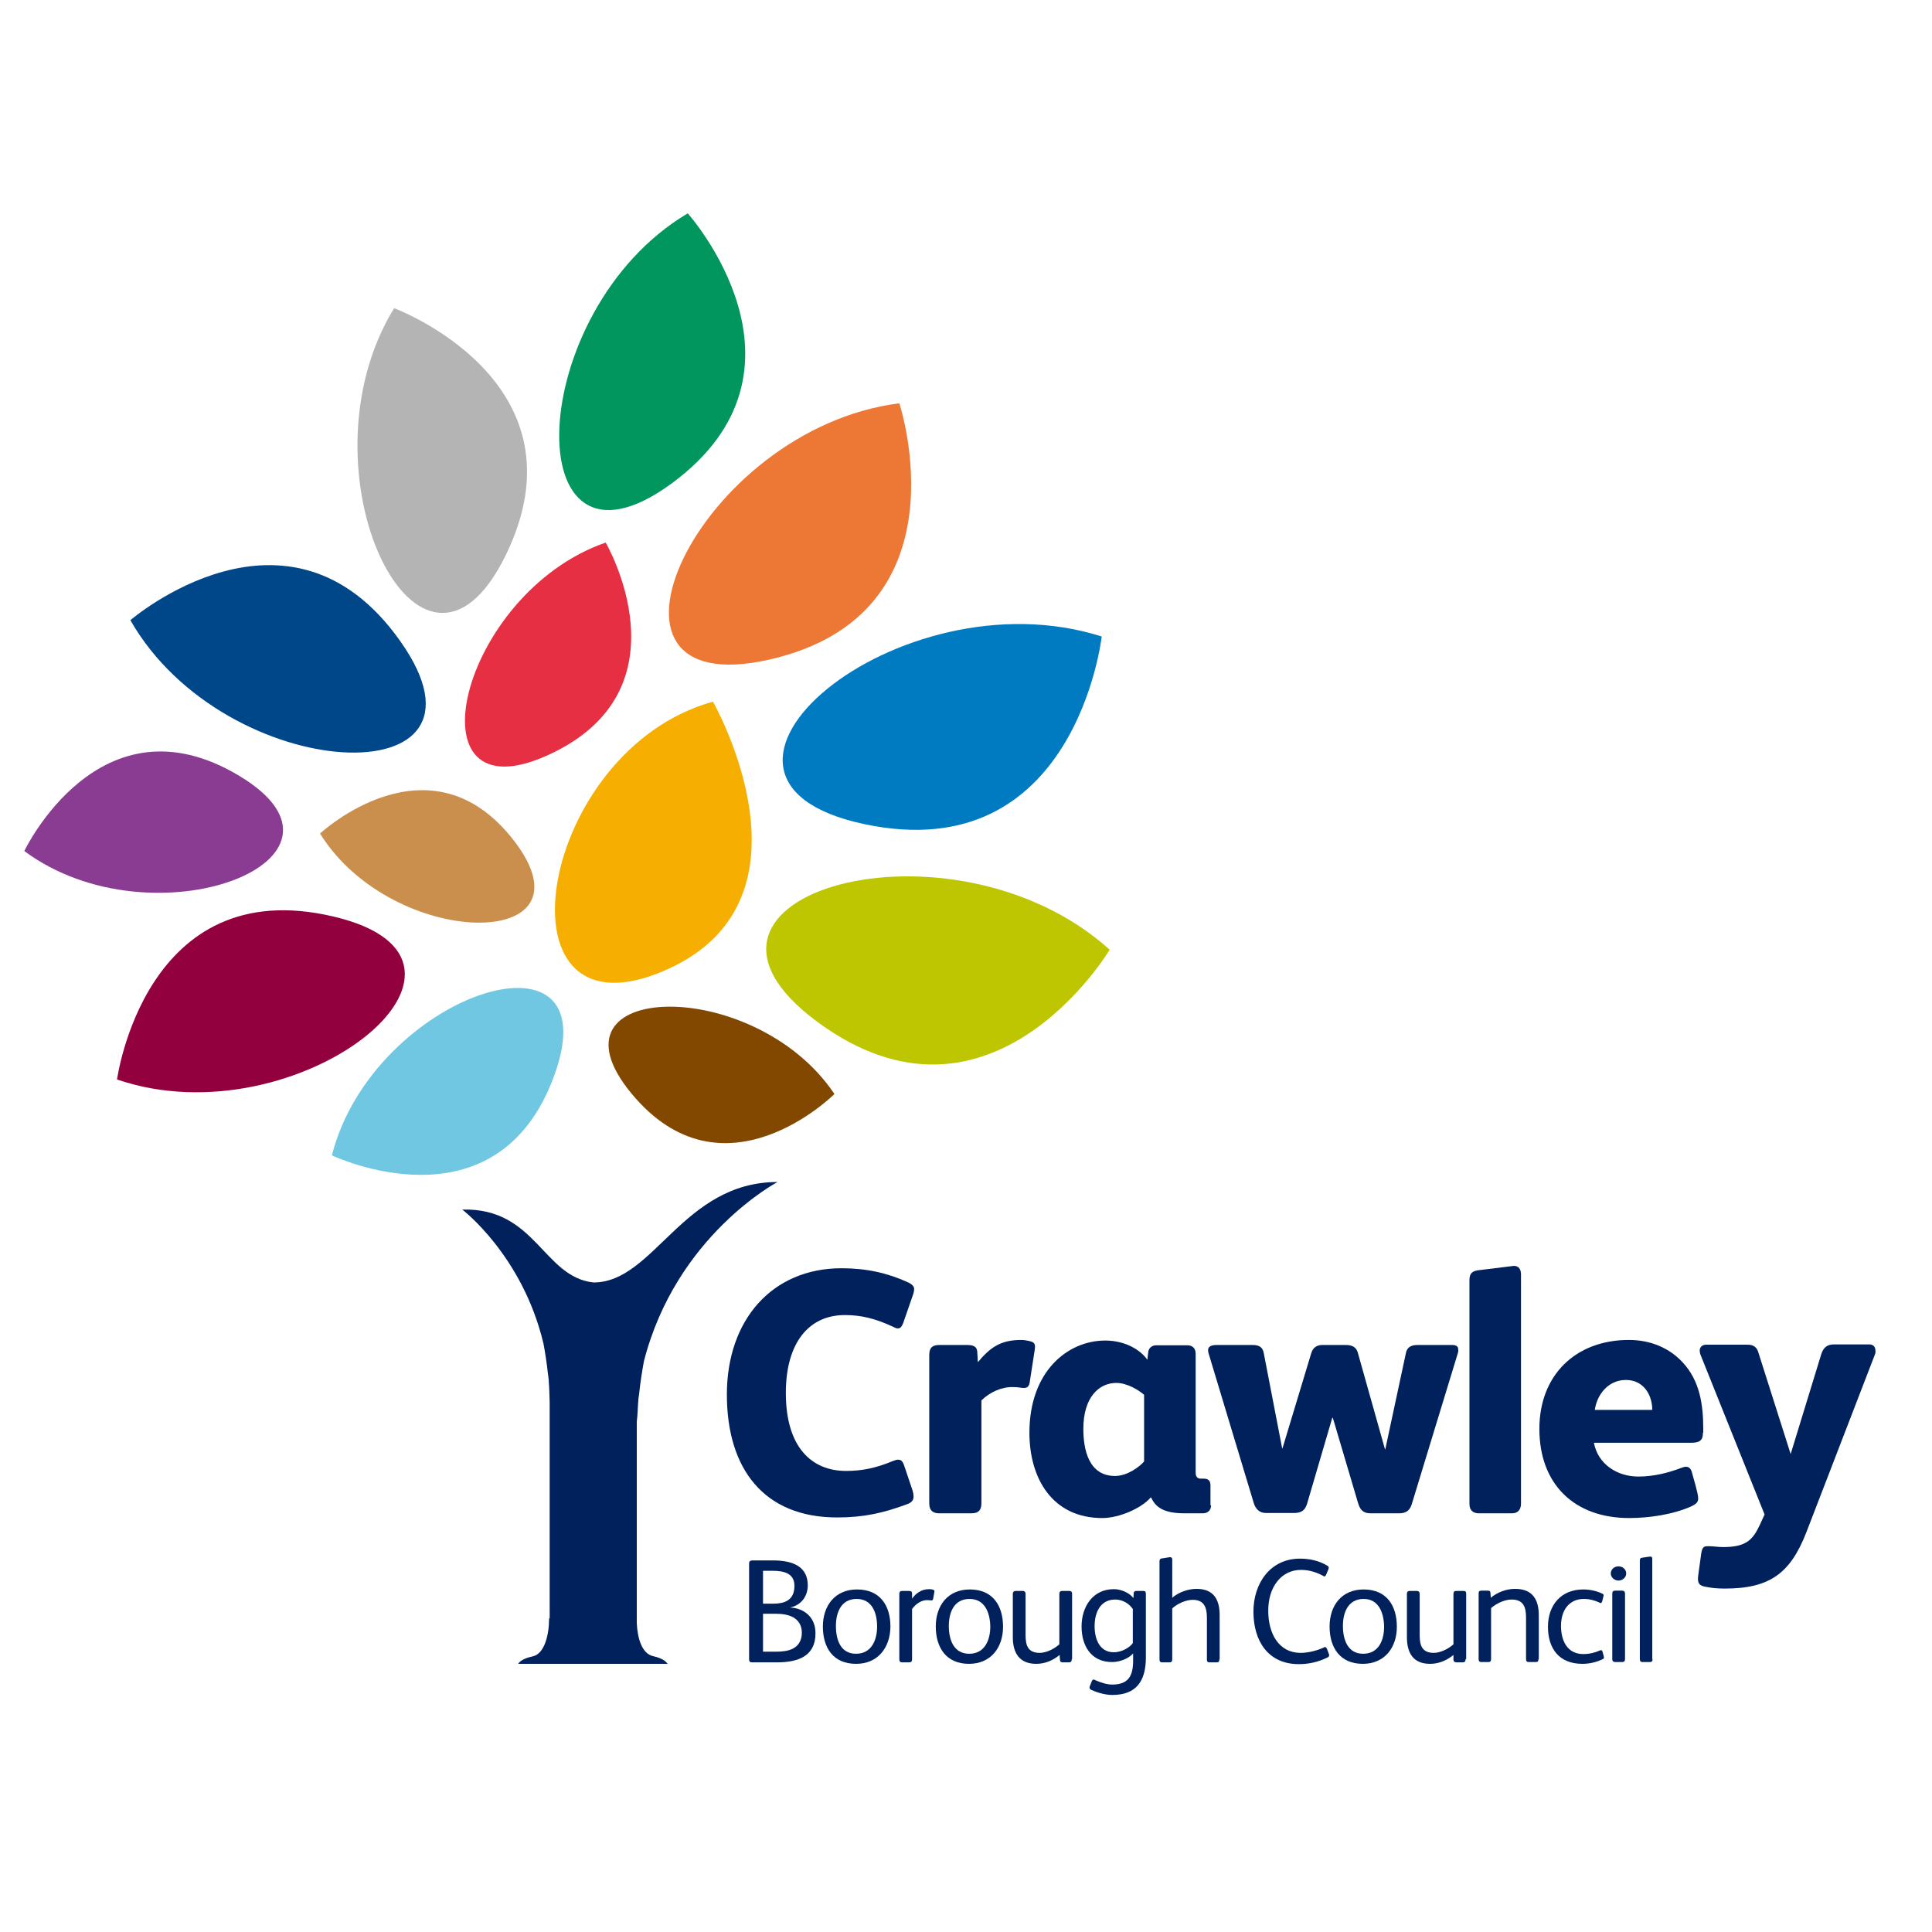
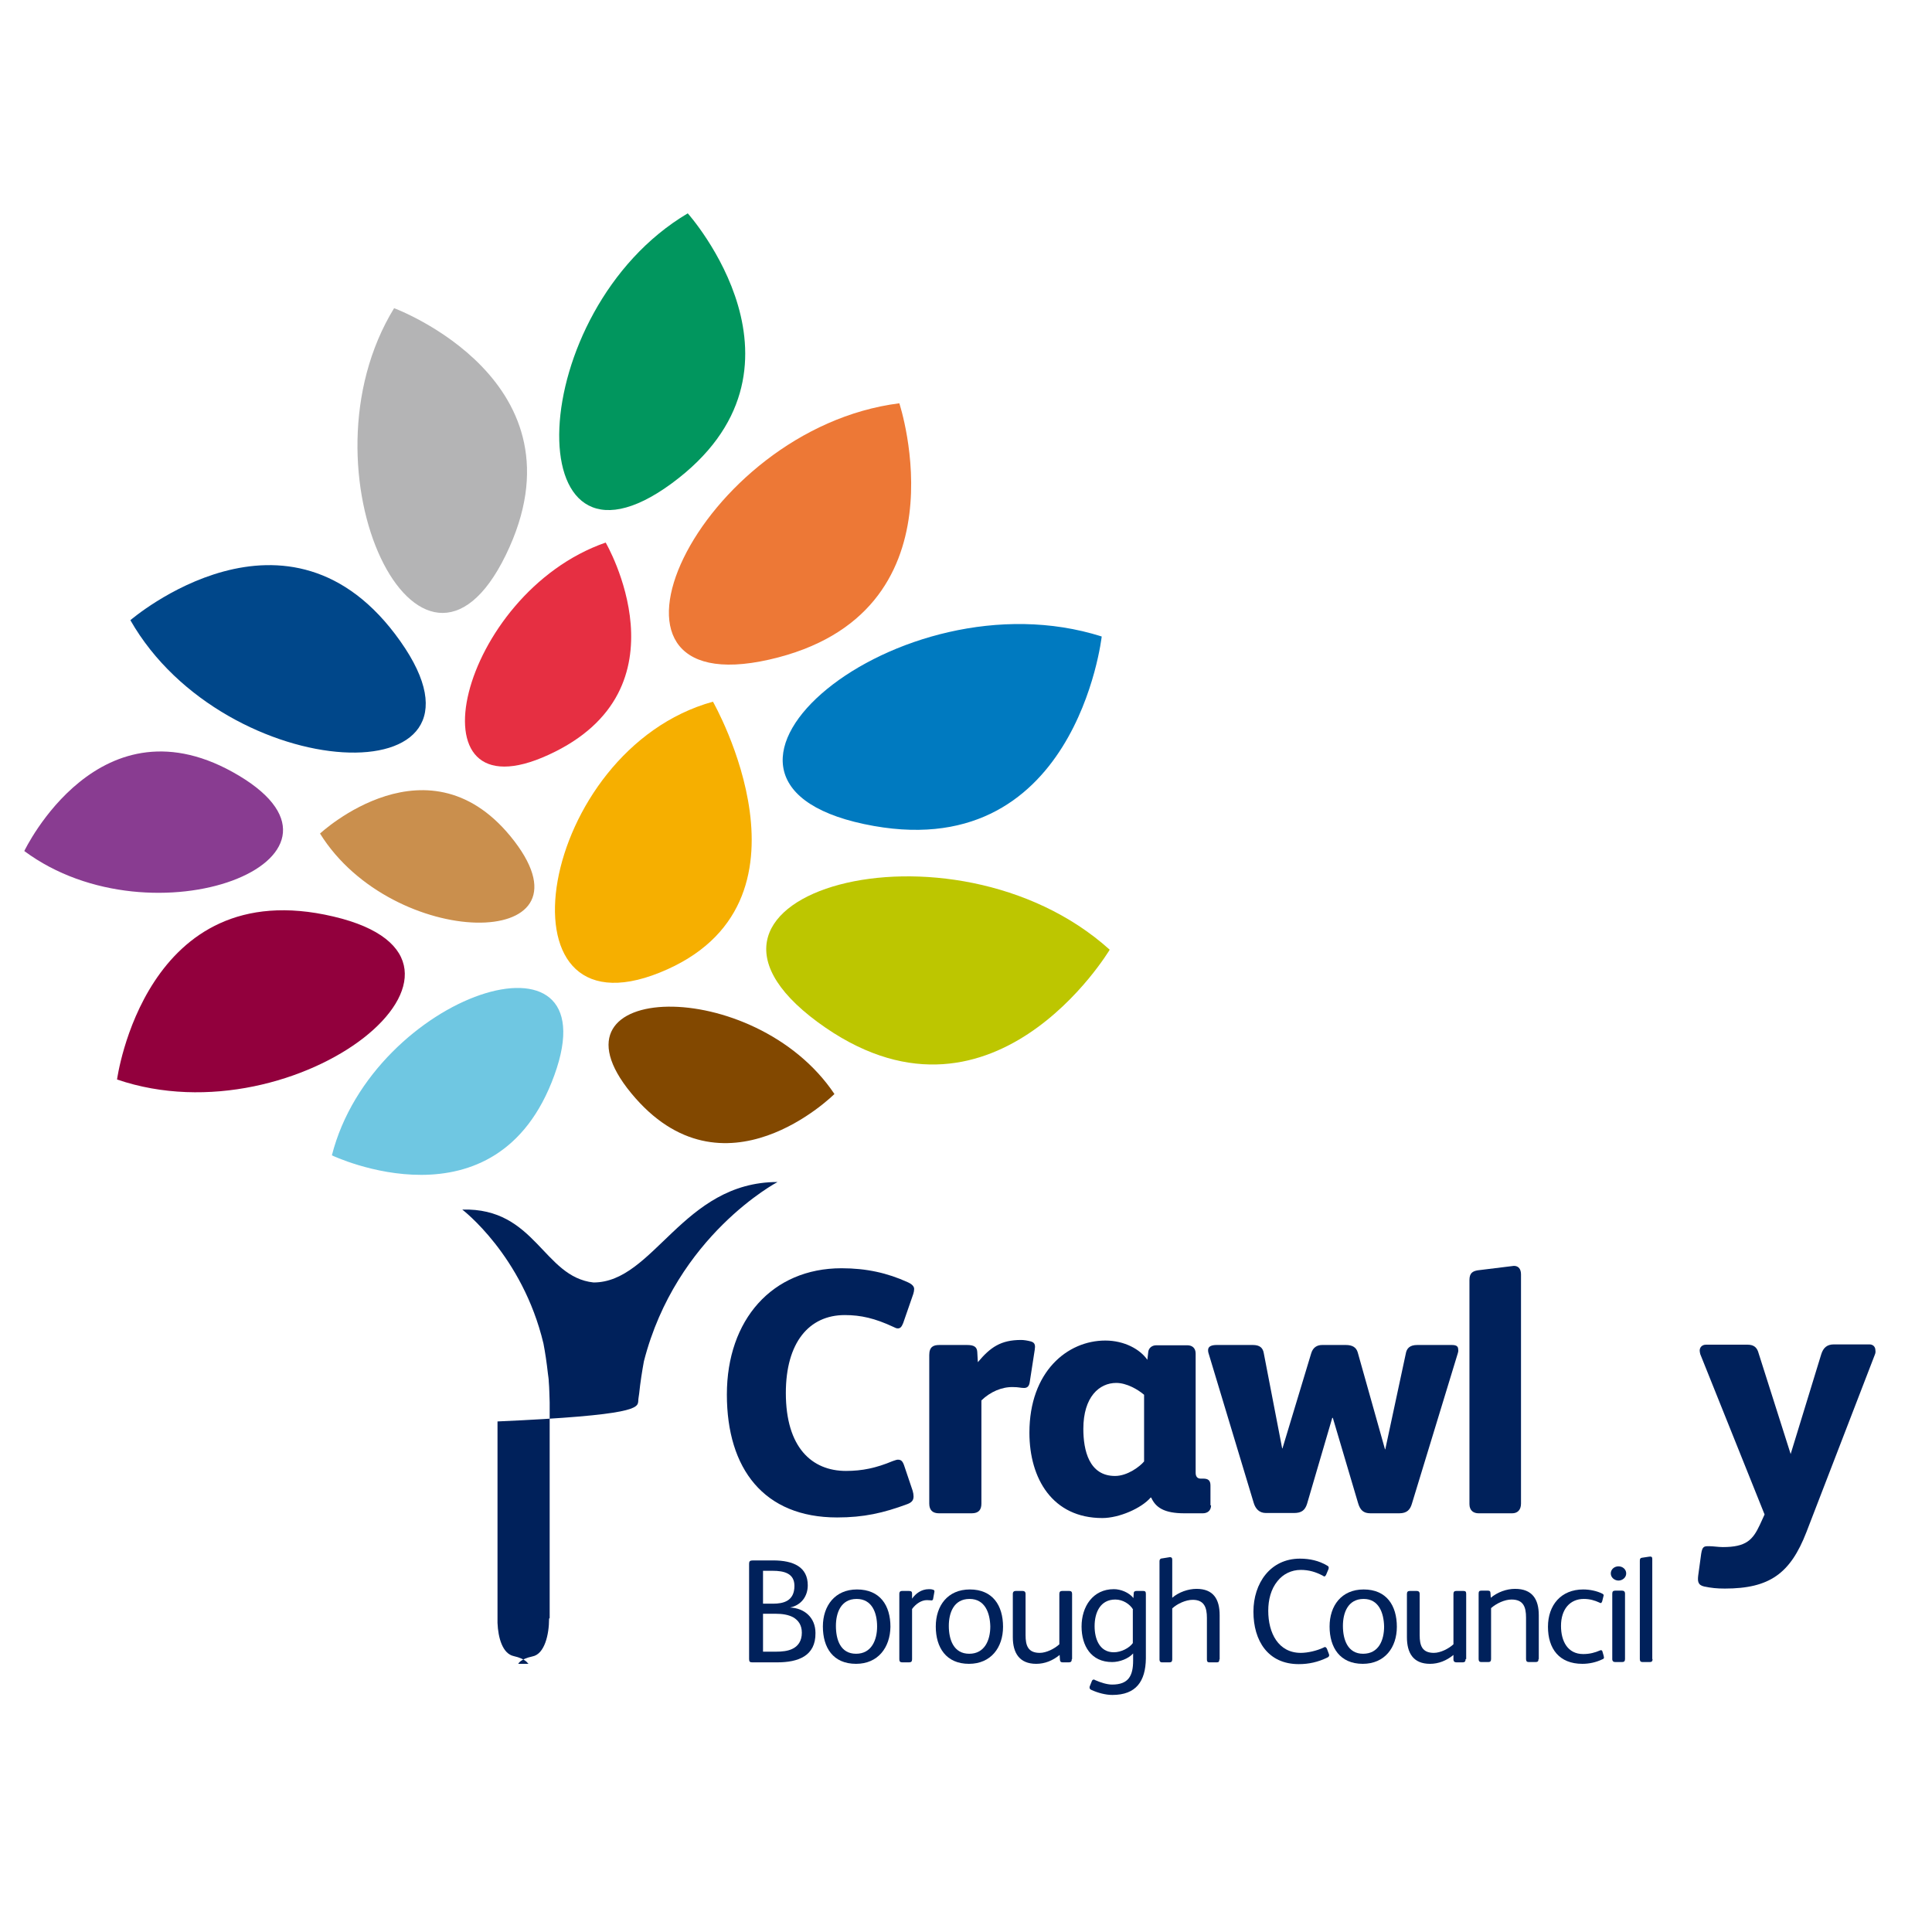
<svg xmlns="http://www.w3.org/2000/svg" version="1.1" id="layer" x="0px" y="0px" viewBox="0 0 652 652" style="enable-background:new 0 0 652 652;" xml:space="preserve">
  <style type="text/css">
	.st0{fill:#00215B;}
	.st1{fill:#6FC7E2;}
	.st2{fill:#92003D;}
	.st3{fill:#CA8F4D;}
	.st4{fill:#00478A;}
	.st5{fill:#B4B4B5;}
	.st6{fill:#E62F42;}
	.st7{fill:#F6AF00;}
	.st8{fill:#BDC600;}
	.st9{fill:#824800;}
	.st10{fill:#01965E;}
	.st11{fill:#ED7836;}
	.st12{fill:#893C91;}
	.st13{fill:#007AC0;}
</style>
  <g>
    <path class="st0" d="M308.2,436.7l-3.4,9.8c-0.5,1.2-0.9,1.8-1.8,1.8c-0.5,0-0.9-0.2-1.5-0.5c-6.2-2.9-11-4-16.4-4   c-12.1,0-19.9,9.3-19.9,26.3c0,18.4,8.8,26.3,20.3,26.3c5.5,0,10.2-1,15.7-3.3c0.7-0.2,1.3-0.5,1.8-0.5c1.1,0,1.6,0.5,2.1,1.9   l2.9,8.6c0.2,0.7,0.3,1.3,0.3,1.9c0,1.2-0.5,2-2.1,2.6c-8.1,3-14.7,4.5-23.7,4.5c-24.7,0-37.2-16.4-37.2-41.5   c0-25.2,15.3-42.6,38.7-42.6c8.4,0,15.5,1.6,22.3,4.7c1.6,0.7,2.2,1.5,2.2,2.3C308.5,435.5,308.4,436.1,308.2,436.7" />
    <path class="st1" d="M112,389.9c0,0,55.7,26.6,75.1-27.1C206.5,309.2,125.9,335.3,112,389.9" />
    <path class="st2" d="M39.5,364.3c0,0,9.4-70,73-55C176.1,324.2,100.6,385.2,39.5,364.3" />
    <path class="st3" d="M108,281.3c0,0,37.1-34.6,65.6,2.6C202.1,321.2,132.5,320.7,108,281.3" />
    <path class="st4" d="M44,209.3c0,0,53.5-46.2,91.1,7.1C172.8,269.7,76,265.4,44,209.3" />
    <path class="st5" d="M133,104c0,0,66.3,24.6,37.7,83.3C142.1,246,99.3,159,133,104" />
    <path class="st6" d="M204.4,183.1c0,0,28.9,49.5-19.2,71.6C137.1,276.9,154.9,200.3,204.4,183.1" />
    <path class="st7" d="M240.6,236.8c0,0,39.1,68.4-17.9,91.4C165.8,351.2,181.6,253.1,240.6,236.8" />
    <path class="st8" d="M374.5,320.5c0,0-40.2,67.4-98.6,24.4C217.5,301.8,321.2,272.5,374.5,320.5" />
    <path class="st9" d="M281.6,369.2c0,0-37.5,37.5-68.6-0.3C181.8,331,254.6,328.9,281.6,369.2" />
    <path class="st10" d="M232.1,72c0,0,47.1,52.6-5.5,91.2C173.9,201.8,176.6,104.9,232.1,72" />
    <path class="st11" d="M303.5,136.1c0,0,23.6,71.2-43.9,86.5C192,237.9,235.5,144.7,303.5,136.1" />
    <path class="st12" d="M8.2,287.2c0,0,25.5-53.6,72.5-25.4C127.7,290,51.7,319.5,8.2,287.2" />
    <path class="st13" d="M371.8,214.8c0,0-8.8,78.5-80.2,63.3C220.1,262.9,303,192.9,371.8,214.8" />
    <path class="st0" d="M331.2,472.6v34.8c0,2.1-0.9,3.3-3.3,3.3h-11c-2.1,0-3.3-1-3.3-3.3v-50.1c0-2.8,1.4-3.4,3.4-3.4h9.4   c2.2,0,3.3,0.6,3.4,2.3l0.2,3.5c4.2-5,7.7-7.5,14.6-7.5c0.9,0,2.2,0.2,3.3,0.5c1.5,0.4,1.5,1.5,1.3,2.8l-1.7,11   c-0.2,1.3-0.8,1.9-1.9,1.9c-1.2,0-1.8-0.3-3.7-0.3C338.1,468,334.2,469.7,331.2,472.6" />
    <path class="st0" d="M408.7,508c0,1.8-1.2,2.7-2.8,2.7h-6.2c-6.9,0-9.7-2-11.2-5.3h-0.2c-3.1,3.6-10.6,6.9-16.3,6.9   c-16.8,0-24.6-13.3-24.6-28.8c0-20.6,12.8-31.1,25.6-31.1c6.5,0,11.8,3,14.2,6.5l0.3-2.6c0.1-1.3,1.2-2.3,2.7-2.3h10.5   c1.6,0,2.8,0.9,2.8,2.8v40.2c0,1.2,0.5,2,1.7,2h0.9c1.6,0,2.4,0.6,2.4,2.3V508z M386.1,470.7c-2.1-1.8-5.9-4-9.4-4   c-5.7,0-11.1,4.7-11.1,15.5c0,7.2,1.9,15.9,10.7,15.9c4.2,0,8.4-3.2,9.8-4.9V470.7z" />
    <path class="st0" d="M492,456.6l-15.5,50.8c-0.6,2.1-1.7,3.3-4.3,3.3h-9.7c-2.4,0-3.5-1.1-4.2-3.5l-8.5-28.7h-0.2l-8.5,29   c-0.7,2.2-1.9,3.1-4.4,3.1h-9.5c-2.2,0-3.5-1.4-4.1-3.4l-15.3-50.7c-0.1-0.3-0.1-0.7-0.1-0.9c0-1.3,1.3-1.7,2.9-1.7h12.2   c2.4,0,3.4,1,3.7,2.8l6.2,32.1h0.1l9.7-32.1c0.6-2,2-2.8,3.7-2.8h8c2.2,0,3.5,0.8,4,2.5l9.2,32.7h0.1l6.9-32.2c0.3-1.9,1.4-3,3.9-3   h11.7c1.8,0,2.1,0.7,2.1,1.5C492.2,455.8,492.1,456.3,492,456.6" />
    <path class="st0" d="M513.3,507.4c0,2.2-1.2,3.3-3,3.3h-11.3c-1.7,0-3.1-0.9-3.1-3.1v-75.6c0-2.3,1-3,2.8-3.3l12.2-1.5   c1.6,0,2.4,1.1,2.4,2.9V507.4z" />
-     <path class="st0" d="M574.7,483.5c0,2.8-1.3,3.4-4.2,3.4h-32.6c1.4,7.3,7.9,11.4,15,11.4c5.1,0,10-1.2,14.7-3   c0.5-0.2,0.9-0.3,1.4-0.3c1,0,1.6,0.7,1.9,1.6c0.5,2,2.2,7.3,2.2,9.1c0,1.5-1.1,2-2.2,2.6c-6.2,2.8-14.3,4-21.1,4   c-18.5,0-30.3-11.4-30.3-30.1c0-18.1,12.2-30,30.2-30c7.5,0,13.7,2.8,18.1,7.5c5.8,6.2,7,14.2,7,22.4V483.5z M557.6,475.8   c0-5-2.9-10.1-8.9-10.1c-5.8,0-9.7,4.7-10.5,10.1H557.6z" />
    <path class="st0" d="M632.7,457.2l-23.1,59.9c-5.4,13.9-12.4,19-27.5,19c-2.7,0-4.6-0.2-7-0.7c-2.2-0.5-2.2-1.9-2-3.7l1-7.3   c0.4-2.6,1-2.6,2.7-2.6c1.3,0,3.2,0.3,4.6,0.3c7.9,0,10.1-2.4,12.5-7.5l1.6-3.5l-21.7-54.1c-0.1-0.5-0.2-0.8-0.2-1.2   c0-1.2,0.9-2,2.1-2h14.1c2,0,3,0.9,3.5,2.3l11,34.6l10.3-33.6c0.7-2.3,2-3.4,4.3-3.4h12c1.2,0,2,0.8,2,2   C633,456.3,632.9,456.7,632.7,457.2" />
    <path class="st0" d="M262.3,561h-8.4c-0.8,0-1.1-0.2-1.1-1.1v-32.2c0-0.8,0.3-1.1,1.3-1.1h6.8c7,0,11.7,2.3,11.7,8.4   c0,3.6-2.1,6.7-6,7.5v0c4.9,0.2,8.6,3.4,8.6,8.6C275.3,558.9,269.3,561,262.3,561 M260.7,530.1h-3.2v11.1h3.4c3.5,0,7.2-0.9,7.2-6   C268.1,531,264.7,530.1,260.7,530.1 M267.7,545.8c-1.7-0.9-3.7-1.2-6-1.2h-4.2v12.8h4.3c2.1,0,4-0.2,5.5-0.9c2-0.9,3.3-2.7,3.3-5.5   C270.6,548.4,269.4,546.8,267.7,545.8" />
    <path class="st0" d="M288.9,561.5c-7.8,0-11.2-5.5-11.2-12.6c0-7,4.1-12.5,11.5-12.5c7.8,0,11.3,5.4,11.3,12.6   C300.4,556,296.3,561.5,288.9,561.5 M289.1,539.6c-5.4,0-7,4.8-7,9.1c0,4.6,1.5,9.4,6.8,9.4c5.2,0,7.1-4.6,7.1-9.2   C296,544.3,294.3,539.6,289.1,539.6" />
    <path class="st0" d="M307.8,537.8l0,1.7c1.2-1.7,3.1-3.2,5.7-3.2c0.3,0,0.9,0,1.4,0.2c0.5,0.1,0.5,0.5,0.4,0.9l-0.4,2.2   c0,0.3-0.3,0.5-0.5,0.5c-0.4,0-0.7-0.1-1.6-0.1c-1.8,0-3.7,1.2-5,3v17c0,0.7-0.3,1-1,1h-2.3c-0.7,0-1-0.3-1-1v-22.1   c0-0.8,0.4-1,1-1h2.1C307.5,536.9,307.8,537.1,307.8,537.8" />
    <path class="st0" d="M327,561.5c-7.7,0-11.2-5.5-11.2-12.6c0-7,4-12.5,11.5-12.5c7.7,0,11.2,5.4,11.2,12.6   C338.5,556,334.4,561.5,327,561.5 M327.2,539.6c-5.4,0-7,4.8-7,9.1c0,4.6,1.6,9.4,6.9,9.4c5.2,0,7.1-4.6,7.1-9.2   C334.1,544.3,332.4,539.6,327.2,539.6" />
    <path class="st0" d="M361.7,559.9c0,0.8-0.3,1.1-1,1.1h-2.1c-0.6,0-0.9-0.3-0.9-1l-0.1-1.5c-2.3,1.9-5,3-7.9,3   c-5.7,0-7.9-3.7-7.9-9v-14.6c0-0.7,0.4-1,1-1h2.3c0.6,0,1,0.3,1,1v13.9c0,3.5,0.8,6,4.8,6c2.2,0,5-1.4,6.6-2.9v-17c0-0.7,0.3-1,1-1   h2.3c0.7,0,1,0.3,1,1V559.9z" />
    <path class="st0" d="M375.4,572c-2.3,0-4.9-0.7-7.1-1.7c-0.4-0.2-0.6-0.4-0.6-0.8c0-0.2,0-0.3,0.1-0.5l0.6-1.5   c0.1-0.4,0.4-0.7,0.7-0.7c0.2,0,0.3,0.1,0.5,0.2c1.8,0.8,4,1.5,5.7,1.5c5.5,0,7.1-2.9,7.1-8.1V558c-1.6,1.8-4.6,2.9-7.1,2.9   c-7.1,0-10.3-5.5-10.3-12c0-6.7,3.8-12.6,10.9-12.6c2.3,0,5.1,1.1,6.6,3l0.1-1.6c0-0.6,0.4-0.8,1-0.8h2.2c0.7,0,0.9,0.3,0.9,1v21.8   C386.6,567.4,383.4,572,375.4,572 M382.4,543.2c-1.1-1.9-3.5-3.4-6-3.4c-5.1,0-7,4.4-7,9c0,4.2,1.6,8.8,6.5,8.8   c2.4,0,5.2-1.4,6.4-3.1V543.2z" />
    <path class="st0" d="M411.5,560c0,0.7-0.2,1-0.8,1h-2.6c-0.6,0-0.8-0.3-0.8-1V546c0-3.5-0.9-6.1-4.8-6.1c-2.3,0-5.2,1.3-6.9,2.9   V560c0,0.7-0.3,1-0.9,1h-2.6c-0.5,0-0.8-0.3-0.8-0.9v-33.2c0-0.7,0.4-1,1-1c1.9-0.3,2.4-0.4,2.5-0.4c0.5,0,0.8,0.2,0.8,0.8v12.9   c2.2-1.9,5.4-3,8.2-3c5.7,0,7.8,3.5,7.8,8.9V560z" />
    <path class="st0" d="M446.7,556c0.4-0.3,0.8-0.2,1.1,0.4l0.6,1.6c0.3,0.6,0.2,1.1-0.5,1.4c-3.1,1.5-6.2,2.2-9.6,2.2   c-10.4,0-15.3-7.9-15.3-17.7c0-9.6,5.7-17.9,15.7-17.9c3.3,0,6.4,0.7,9.1,2.3c0.4,0.2,0.6,0.4,0.6,0.7c0,0.2,0,0.4-0.1,0.6   l-0.8,1.9c-0.2,0.3-0.3,0.5-0.6,0.5c-0.1,0-0.3-0.1-0.4-0.2c-2.4-1.3-4.8-2-7.5-2c-3.2,0-6,1.4-7.9,3.8c-2.2,2.7-3.1,6.3-3.1,10   c0,7.5,3.4,14.2,11,14.2C441.3,557.8,444.4,557.1,446.7,556" />
    <path class="st0" d="M459.9,561.5c-7.7,0-11.2-5.5-11.2-12.6c0-7,4-12.5,11.5-12.5c7.7,0,11.2,5.4,11.2,12.6   C471.4,556,467.3,561.5,459.9,561.5 M460.2,539.6c-5.4,0-7,4.8-7,9.1c0,4.6,1.6,9.4,6.8,9.4c5.3,0,7.1-4.6,7.1-9.2   C467,544.3,465.3,539.6,460.2,539.6" />
    <path class="st0" d="M494.6,559.9c0,0.8-0.3,1.1-1,1.1h-2.1c-0.6,0-1-0.3-1-1l0-1.5c-2.3,1.9-5,3-7.9,3c-5.7,0-7.8-3.7-7.8-9v-14.6   c0-0.7,0.3-1,1-1h2.3c0.6,0,1,0.3,1,1v13.9c0,3.5,0.8,6,4.8,6c2.2,0,5-1.4,6.6-2.9v-17c0-0.7,0.3-1,1-1h2.4c0.7,0,0.9,0.3,0.9,1   V559.9z" />
    <path class="st0" d="M519.2,559.9c0,0.7-0.2,1-1,1h-2.3c-0.6,0-0.9-0.3-0.9-1v-14c0-3.6-0.9-6.1-4.9-6.1c-2.3,0-5.1,1.3-6.9,2.9   v17.2c0,0.7-0.3,1-0.9,1h-2.4c-0.6,0-0.9-0.3-0.9-1v-22.1c0-0.7,0.2-1,0.9-1h2.2c0.6,0,0.9,0.2,0.9,0.9l0.1,1.5   c2.3-1.9,5.3-3,8.2-3c5.8,0,8,3.5,8,8.9V559.9z" />
    <path class="st0" d="M540.7,560c-2.1,1-4.4,1.5-6.7,1.5c-7.8,0-11.6-5.1-11.6-12.5c0-7.3,4.4-12.6,11.9-12.6c2.2,0,4.6,0.5,6.4,1.4   c0.4,0.2,0.5,0.4,0.5,0.6c0,0.1-0.1,0.3-0.1,0.4l-0.4,1.6c-0.1,0.3-0.3,0.6-0.5,0.6c-0.1,0-0.3-0.1-0.5-0.2   c-1.5-0.7-3.2-1.2-5.2-1.2c-4.7,0-7.7,3.5-7.7,9.1c0,5.1,2.2,9.5,7.5,9.5c2.2,0,4-0.5,5.6-1.2c0.2-0.1,0.3-0.1,0.4-0.1   c0.2,0,0.4,0.1,0.5,0.5l0.4,1.4c0,0.2,0.1,0.4,0.1,0.5C541.3,559.7,541.2,559.8,540.7,560" />
    <path class="st0" d="M546.2,533.4c-1.3,0-2.6-1-2.6-2.4c0-1.4,1.2-2.4,2.6-2.4c1.4,0,2.6,1,2.6,2.4   C548.8,532.4,547.5,533.4,546.2,533.4 M548.4,559.9c0,0.7-0.3,1-1,1h-2.3c-0.6,0-1-0.3-1-1v-22.1c0-0.7,0.3-1,1-1h2.3   c0.6,0,1,0.3,1,1V559.9z" />
    <path class="st0" d="M557.7,559.9c0,0.7-0.3,1-0.9,1h-2.5c-0.6,0-0.9-0.3-0.9-1v-33.2c0-0.7,0.2-0.9,0.7-1c2.6-0.4,2.7-0.4,2.8-0.4   c0.5,0,0.7,0.2,0.7,0.8V559.9z" />
-     <path class="st0" d="M215.4,472.8c0-0.8,0.2-1.6,0.3-2.5c0.4-3.9,1-7.6,1.6-10.9c10.9-42.5,45.1-60.5,45.1-60.5   c-32,0-41.7,33.9-62.1,33.9c-17-1.8-19.5-25.3-44.3-24.6c0,0,20.3,15.4,27.4,45.2c0.6,3.1,1.1,6.5,1.5,10.1   c0.1,0.9,0.3,1.9,0.3,2.8c0.2,2.2,0.2,4.6,0.3,7v72.7c0,0.1-0.2,0.2-0.2,0.3c0,5.3-1.5,11.9-5.6,12.7c-4.2,0.9-4.8,2.5-4.8,2.5h0.9   h0.9h47h0.9h0.9c0,0-0.3-0.1-0.3-0.1c-0.1-0.1-0.8-1.6-4.8-2.5c-3.8-0.8-5.3-6.2-5.5-11.2v-68C215.2,477.6,215.2,475.1,215.4,472.8   " />
+     <path class="st0" d="M215.4,472.8c0-0.8,0.2-1.6,0.3-2.5c0.4-3.9,1-7.6,1.6-10.9c10.9-42.5,45.1-60.5,45.1-60.5   c-32,0-41.7,33.9-62.1,33.9c-17-1.8-19.5-25.3-44.3-24.6c0,0,20.3,15.4,27.4,45.2c0.6,3.1,1.1,6.5,1.5,10.1   c0.1,0.9,0.3,1.9,0.3,2.8c0.2,2.2,0.2,4.6,0.3,7v72.7c0,0.1-0.2,0.2-0.2,0.3c0,5.3-1.5,11.9-5.6,12.7c-4.2,0.9-4.8,2.5-4.8,2.5h0.9   h0.9h0.9h0.9c0,0-0.3-0.1-0.3-0.1c-0.1-0.1-0.8-1.6-4.8-2.5c-3.8-0.8-5.3-6.2-5.5-11.2v-68C215.2,477.6,215.2,475.1,215.4,472.8   " />
  </g>
</svg>